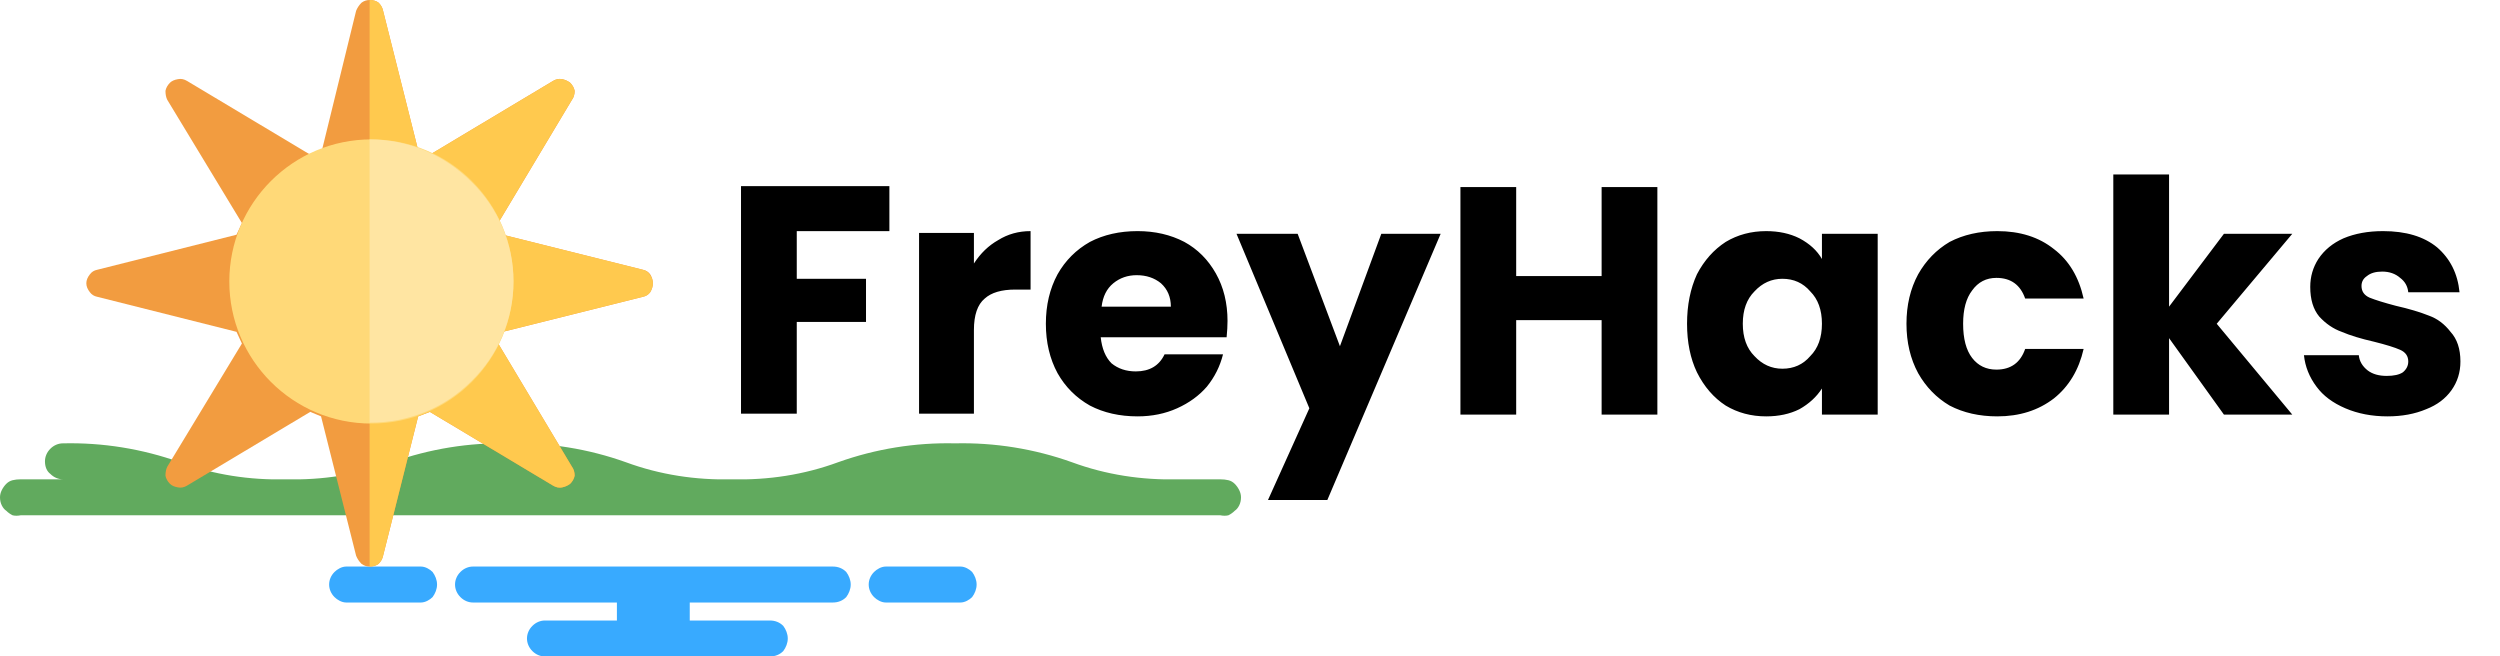
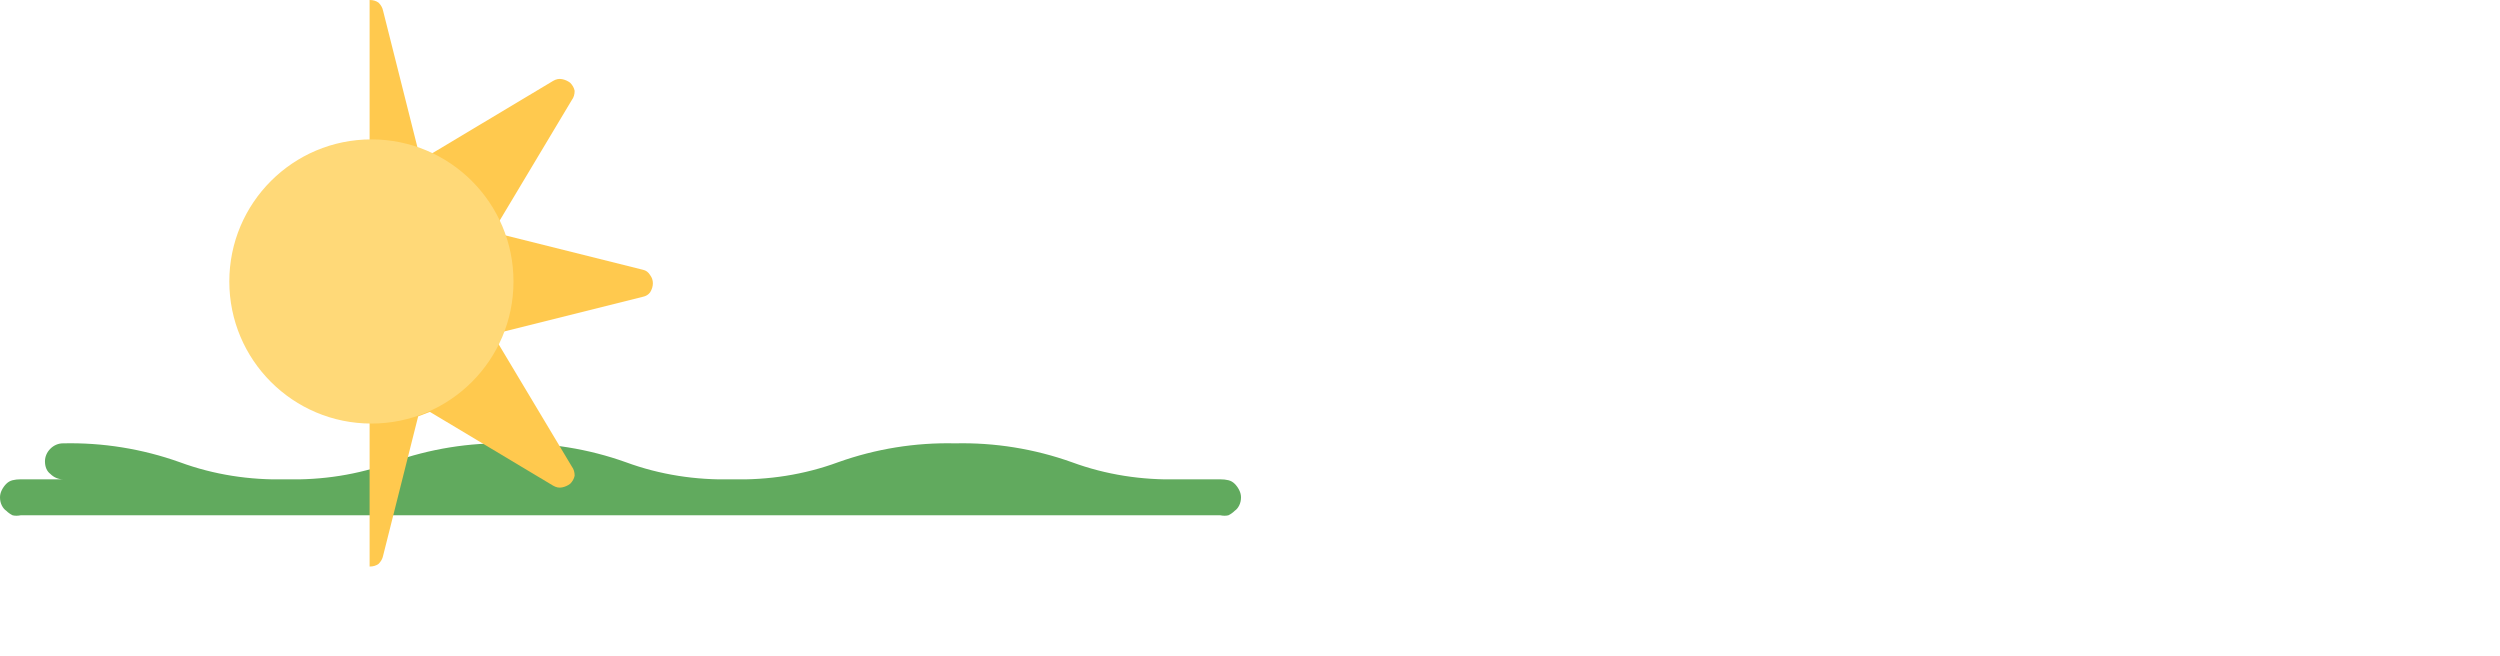
<svg xmlns="http://www.w3.org/2000/svg" version="1.2" viewBox="0 0 278 73" width="139" height="36.5">
  <title>logo</title>
  <style>
		.s0 { fill: #000000 } 
		.s1 { fill: #38aaff } 
		.s2 { fill: #61aa5e } 
		.s3 { fill: #f29c40 } 
		.s4 { fill: #ffc94e } 
		.s5 { fill: #ffd978 } 
		.s6 { fill: #ffe5a2 } 
	</style>
-   <path id="Layer" fill-rule="evenodd" class="s0" d="m98.9 20.7v5h-10.3v5.3h7.7v4.8h-7.7v10.2h-6.2v-25.3zm9.4 8.6q1.1-1.7 2.7-2.6 1.6-1 3.6-1v6.5h-1.7q-2.3 0-3.4 1-1.2 1-1.2 3.5v9.3h-6.1v-20.1h6.1zm28.2 6.4q0 0.8-0.1 1.8h-14q0.2 1.9 1.2 2.9 1.1 0.9 2.7 0.9 2.3 0 3.2-1.9h6.5q-0.5 2-1.8 3.6-1.3 1.5-3.3 2.4-2 0.9-4.4 0.9-3 0-5.3-1.2-2.3-1.3-3.6-3.6-1.3-2.4-1.3-5.5 0-3.1 1.3-5.5 1.3-2.3 3.6-3.6 2.3-1.2 5.3-1.2 2.9 0 5.2 1.2 2.2 1.2 3.5 3.5 1.3 2.3 1.3 5.3zm-6.3-1.6q0-1.6-1.1-2.6-1.1-0.9-2.7-0.9-1.5 0-2.6 0.9-1.1 0.9-1.3 2.6zm30-8.1l-12.6 29.6h-6.6l4.6-10.2-8.1-19.4h6.8l4.7 12.5 4.6-12.5zm24.1-5.2v25.3h-6.2v-10.5h-9.5v10.5h-6.2v-25.3h6.2v9.9h9.5v-9.9zm3.3 15.2q0-3.1 1.1-5.5 1.2-2.3 3.2-3.6 2-1.2 4.5-1.2 2.1 0 3.7 0.8 1.7 0.9 2.5 2.3v-2.8h6.2v20.1h-6.2v-2.9q-0.9 1.4-2.5 2.3-1.6 0.8-3.7 0.8-2.5 0-4.5-1.2-2-1.3-3.2-3.7-1.1-2.3-1.1-5.4zm15 0q0-2.3-1.3-3.6-1.2-1.4-3.1-1.4-1.8 0-3.1 1.4-1.3 1.3-1.3 3.6 0 2.3 1.3 3.6 1.3 1.4 3.1 1.4 1.9 0 3.1-1.4 1.3-1.3 1.3-3.6zm9.4 0q0-3.1 1.3-5.5 1.3-2.3 3.5-3.6 2.3-1.2 5.3-1.2 3.8 0 6.3 2 2.5 1.9 3.3 5.5h-6.5q-0.8-2.3-3.2-2.3-1.7 0-2.7 1.4-1 1.3-1 3.7 0 2.5 1 3.8 1 1.3 2.7 1.3 2.4 0 3.2-2.3h6.5q-0.8 3.5-3.3 5.5-2.6 2-6.3 2-3 0-5.3-1.2-2.2-1.3-3.5-3.6-1.3-2.4-1.3-5.5zm35.3 10.1l-6.1-8.5v8.5h-6.2v-26.7h6.2v14.7l6.1-8.1h7.6l-8.4 10 8.4 10.1zm18.2 0.2q-2.6 0-4.7-0.9-2.1-0.9-3.2-2.4-1.2-1.6-1.4-3.5h6.1q0.1 1 1 1.7 0.8 0.6 2.1 0.6 1.2 0 1.8-0.4 0.6-0.5 0.6-1.2 0-0.9-0.9-1.3-0.9-0.4-2.9-0.9-2.2-0.5-3.6-1.1-1.4-0.5-2.5-1.7-1-1.2-1-3.3 0-1.7 0.9-3.1 1-1.5 2.8-2.3 1.9-0.8 4.4-0.8 3.8 0 6 1.8 2.2 1.9 2.5 5h-5.7q-0.1-1-0.9-1.6-0.8-0.7-2-0.7-1.1 0-1.7 0.5-0.6 0.4-0.6 1.1 0 0.9 0.9 1.3 1 0.4 2.9 0.9 2.2 0.5 3.7 1.1 1.4 0.5 2.4 1.8 1.1 1.2 1.1 3.3 0 1.8-1 3.2-1 1.4-2.8 2.1-1.9 0.8-4.3 0.8z" />
-   <path id="Layer" class="s1" d="m108.1 63.6c0.3 0.4 0.5 0.9 0.5 1.4 0 0.5-0.2 1-0.5 1.4-0.3 0.3-0.8 0.6-1.3 0.6h-8.3c-0.5 0-1-0.3-1.3-0.6-0.4-0.4-0.6-0.9-0.6-1.4 0-0.5 0.2-1 0.6-1.4 0.3-0.3 0.8-0.6 1.3-0.6h8.3c0.5 0 1 0.3 1.3 0.6zm-60 0c0.3 0.4 0.5 0.9 0.5 1.4 0 0.5-0.2 1-0.5 1.4-0.3 0.3-0.8 0.6-1.3 0.6h-8.3c-0.5 0-1-0.3-1.3-0.6-0.4-0.4-0.6-0.9-0.6-1.4 0-0.5 0.2-1 0.6-1.4 0.3-0.3 0.8-0.6 1.3-0.6h8.3c0.5 0 1 0.3 1.3 0.6zm46 0c0.3 0.4 0.5 0.9 0.5 1.4 0 0.5-0.2 1-0.5 1.4-0.4 0.4-0.9 0.6-1.5 0.6h-15.9v2h8.9c0.6 0 1.1 0.2 1.5 0.6 0.3 0.4 0.5 0.9 0.5 1.4 0 0.5-0.2 1-0.5 1.4-0.4 0.4-0.9 0.6-1.5 0.6h-25c-0.5 0-1-0.2-1.4-0.6-0.4-0.4-0.6-0.9-0.6-1.4 0-0.5 0.2-1 0.6-1.4 0.4-0.4 0.9-0.6 1.4-0.6h8v-2h-16c-0.5 0-1-0.2-1.4-0.6-0.4-0.4-0.6-0.9-0.6-1.4 0-0.5 0.2-1 0.6-1.4 0.4-0.4 0.9-0.6 1.4-0.6h40c0.6 0 1.1 0.2 1.5 0.6z" />
  <path id="Layer" class="s2" d="m136.6 53.4q0.4 0.1 0.7 0.4 0.3 0.3 0.5 0.7 0.2 0.4 0.2 0.8 0 0.5-0.2 0.9-0.2 0.4-0.5 0.6-0.3 0.3-0.7 0.5-0.4 0.1-0.9 0h-133.4q-0.5 0.1-0.9 0-0.4-0.2-0.7-0.5-0.3-0.2-0.5-0.6-0.2-0.4-0.2-0.9 0-0.4 0.2-0.8 0.2-0.4 0.5-0.7 0.3-0.3 0.7-0.4 0.4-0.1 0.9-0.1h4.7c-0.5 0-1-0.2-1.4-0.6-0.4-0.3-0.6-0.8-0.6-1.4 0-0.5 0.2-1 0.6-1.4 0.4-0.4 0.9-0.6 1.4-0.6 4.4-0.1 8.8 0.6 13 2.1 3.8 1.4 7.8 2 11.8 1.9 4 0.1 8-0.5 11.8-1.9 4.2-1.5 8.6-2.2 13-2.1 4.4-0.1 8.8 0.6 13 2.1 3.8 1.4 7.8 2 11.8 1.9 4 0.1 8-0.5 11.8-1.9 4.2-1.5 8.6-2.2 13-2.1 4.4-0.1 8.8 0.6 13 2.1 3.8 1.4 7.8 2 11.8 1.9h4.7q0.5 0 0.9 0.1z" />
-   <path id="Layer" class="s3" d="m26.3 36.9l-15.5-3.9q-0.5-0.1-0.8-0.5-0.4-0.5-0.4-1 0-0.5 0.4-1 0.3-0.4 0.8-0.5l15.5-3.9 0.6-1.3-8.3-13.7q-0.2-0.4-0.2-1 0.1-0.5 0.5-0.9 0.3-0.3 0.9-0.4 0.5-0.1 1 0.2l13.7 8.2 1.3-0.5 3.8-15.5q0.2-0.5 0.6-0.9 0.4-0.3 0.9-0.3 0.6 0 1 0.3 0.4 0.4 0.5 0.9l3.9 15.5 1.3 0.5 13.7-8.2q0.5-0.3 1-0.2 0.5 0.1 0.9 0.4 0.4 0.4 0.5 0.9 0 0.6-0.3 1l-8.2 13.7 0.5 1.3 15.6 3.9q0.5 0.1 0.8 0.5 0.3 0.5 0.3 1 0 0.5-0.3 1-0.3 0.4-0.8 0.5l-15.6 3.9-0.5 1.3 8.2 13.7q0.3 0.4 0.3 1-0.1 0.5-0.5 0.9-0.4 0.3-0.9 0.4-0.5 0.1-1-0.2l-13.7-8.2-1.3 0.5-3.9 15.5q-0.1 0.5-0.5 0.9-0.4 0.3-1 0.3-0.5 0-0.9-0.3-0.4-0.4-0.6-0.9l-3.9-15.5-1.2-0.5-13.7 8.2q-0.5 0.3-1 0.2-0.6-0.1-0.9-0.4-0.4-0.4-0.5-0.9 0-0.6 0.2-1l8.3-13.7z" />
  <path id="Layer" class="s4" d="m71.5 30q0.5 0.1 0.8 0.6 0.3 0.4 0.3 0.9 0 0.5-0.3 1-0.3 0.4-0.8 0.5l-15.6 3.9-0.5 1.3 8.2 13.7q0.3 0.4 0.3 1-0.1 0.5-0.5 0.9-0.4 0.3-0.9 0.4-0.5 0.1-1-0.2l-13.7-8.2-1.3 0.5-3.9 15.5q-0.1 0.5-0.5 0.9-0.4 0.3-1 0.3v-63q0.6 0 1 0.3 0.4 0.4 0.5 0.9l3.9 15.5 1.3 0.5 13.7-8.2q0.5-0.3 1-0.2 0.5 0.1 0.9 0.4 0.4 0.4 0.5 0.9 0 0.6-0.3 1l-8.2 13.7 0.5 1.3 15.6 3.9z" />
  <circle id="Layer" class="s5" cx="41.3" cy="31.3" r="15.8" />
-   <path id="Layer" class="s6" d="m52.4 20.2c3 2.9 4.7 6.9 4.7 11.1 0 4.2-1.7 8.2-4.7 11.1-3 3-7 4.6-11.3 4.6v-31.5c4.3 0 8.3 1.7 11.3 4.7z" />
</svg>